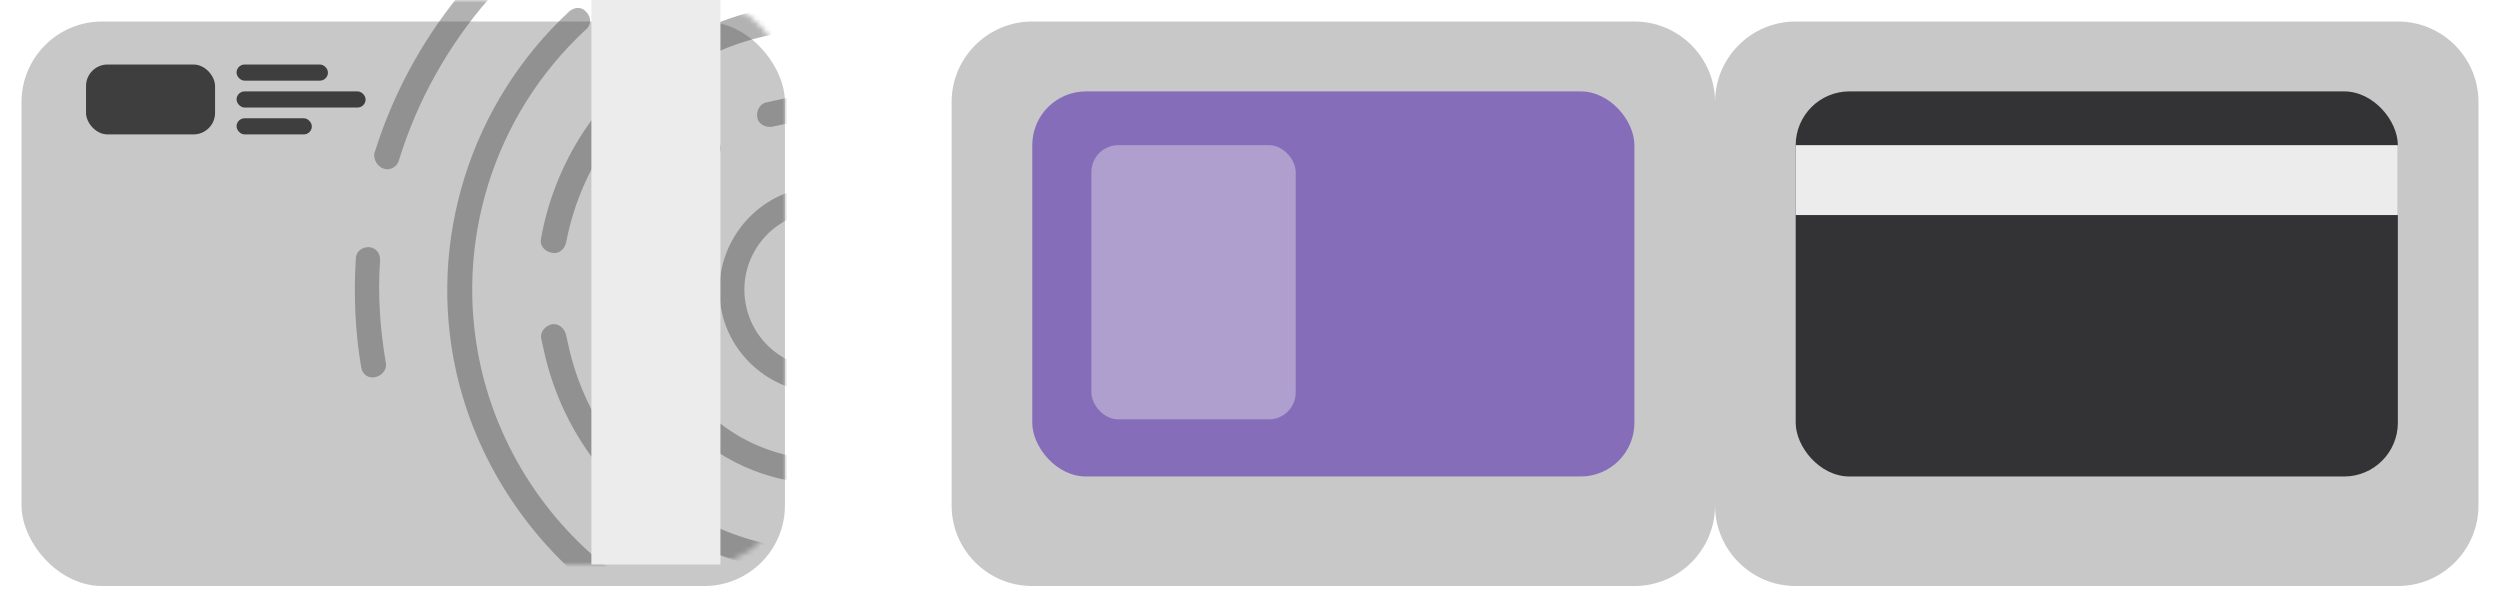
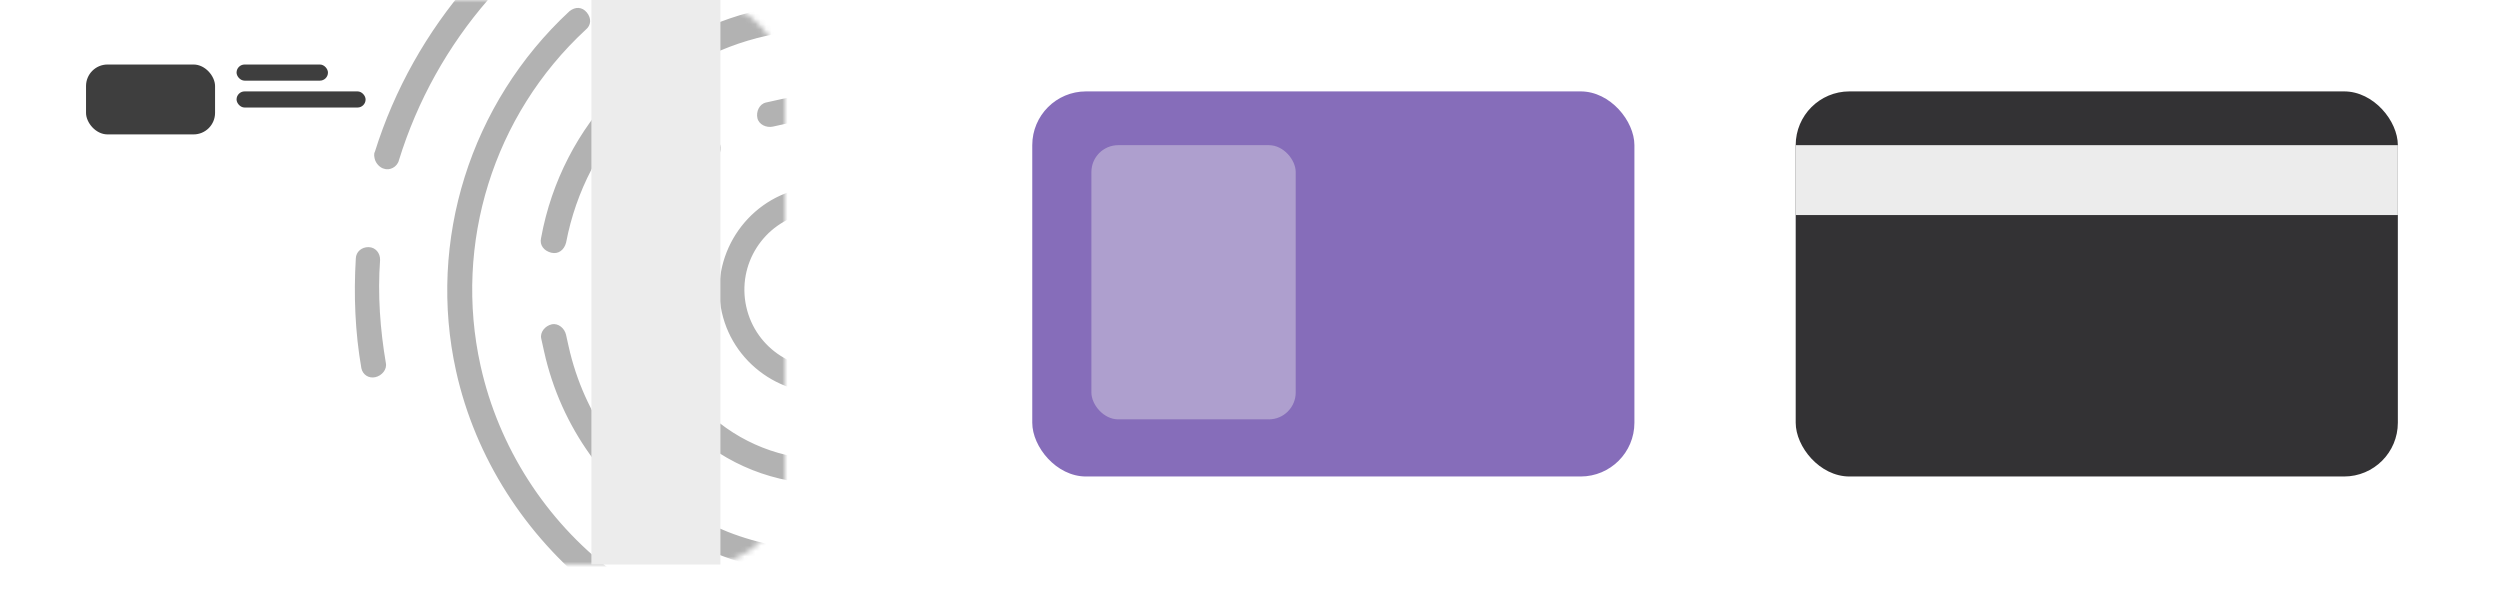
<svg xmlns="http://www.w3.org/2000/svg" width="465" height="113" viewBox="0 0 465 113" fill="none">
  <g filter="url(#filter0_d_1412_21)">
-     <path fill-rule="evenodd" clip-rule="evenodd" d="M192 0C183.716 0 177 6.716 177 15V90C177 98.284 183.716 105 192 105H304C312.284 105 319 98.284 319 90C319 98.284 325.716 105 334 105H446C454.284 105 461 98.284 461 90V15C461 6.716 454.284 0 446 0H334C325.716 0 319 6.716 319 15C319 6.716 312.284 0 304 0H192Z" fill="#C8C8C8" />
-   </g>
+     </g>
  <g filter="url(#filter1_d_1412_21)">
    <rect x="334" y="17" width="112" height="71.628" rx="10" fill="#333234" />
  </g>
  <rect x="334" y="27" width="112" height="13" fill="#ECECEC" />
  <g filter="url(#filter2_d_1412_21)">
    <rect x="192" y="17" width="112" height="71.628" rx="10" fill="#866DBA" />
  </g>
  <rect x="203" y="27" width="38" height="51" rx="5" fill="#ECECEC" fill-opacity="0.4" />
  <g filter="url(#filter3_d_1412_21)">
-     <rect x="146" y="105" width="142" height="105" rx="15" transform="rotate(-180 146 105)" fill="#C8C8C8" />
-   </g>
+     </g>
  <g opacity="0.4">
    <mask id="mask0_1412_21" style="mask-type:alpha" maskUnits="userSpaceOnUse" x="4" y="0" width="142" height="105">
      <rect x="4" width="142" height="105" rx="15" fill="black" />
    </mask>
    <g mask="url(#mask0_1412_21)">
-       <path d="M67.217 68.507C66.04 61.779 65.774 54.849 66.181 48.087C66.215 46.808 67.294 45.934 68.574 45.967C69.854 46 70.729 47.077 70.695 48.355C70.221 54.814 70.723 61.374 71.765 67.497C72.034 68.708 71.023 69.885 69.81 70.155C68.597 70.424 67.486 69.718 67.217 68.507ZM69.692 29.516C69.625 29.213 69.491 28.608 69.727 28.238C76.979 5.024 93.932 -14.626 116.136 -24.959C117.281 -25.531 118.696 -24.892 119.268 -23.748C119.84 -22.605 119.2 -21.192 118.054 -20.619C96.996 -10.859 81.054 7.613 74.206 29.784C73.869 31.13 72.42 31.77 71.376 31.366C70.702 31.198 69.894 30.424 69.692 29.516ZM84.835 69.041C79.455 44.821 87.45 19.218 105.917 2.091C106.996 1.216 108.276 1.249 109.151 2.326C110.026 3.402 109.992 4.68 108.914 5.555C91.761 21.438 84.339 45.325 89.383 68.031C92.745 83.169 101.498 96.792 113.756 106.142C114.867 106.848 114.9 108.429 114.192 109.54C113.484 110.65 111.901 110.684 110.79 109.978C97.656 99.552 88.399 85.088 84.835 69.041ZM76.381 -14.858C76.247 -15.464 76.348 -16.439 76.887 -16.877C79.988 -20.107 83.156 -23.034 86.323 -25.962C87.402 -26.837 88.749 -26.501 89.557 -25.727C90.433 -24.651 90.095 -23.305 89.32 -22.497C86.085 -19.873 82.917 -16.945 80.12 -13.782C79.345 -12.975 77.761 -12.941 76.953 -13.714C76.886 -14.017 76.448 -14.555 76.381 -14.858ZM112.297 129.657C112.163 129.052 112.399 128.682 112.567 128.009C113.275 126.899 114.421 126.326 115.835 126.965C132.709 135.608 152.381 138.228 171.18 134.052C187.856 130.348 202.783 121.632 214.276 108.913C215.051 108.106 216.567 107.769 217.442 108.845C218.25 109.619 218.587 111.133 217.508 112.008C205.544 125.467 189.707 134.385 171.818 138.358C152.109 142.736 131.461 140.015 113.543 130.969C112.937 131.104 112.432 130.263 112.297 129.657ZM101.208 65.405C101.006 64.496 100.872 63.891 100.67 62.983C100.401 61.772 101.412 60.594 102.625 60.325C103.838 60.055 105.016 61.064 105.285 62.275C105.42 62.881 105.622 63.789 105.756 64.395C111.539 90.432 137.471 106.911 163.547 101.119C189.623 95.327 206.14 69.42 200.357 43.383C194.574 17.346 168.642 0.867 142.566 6.659C123.464 10.901 108.973 25.875 105.293 45.118C104.955 46.464 103.877 47.339 102.529 47.003C101.182 46.667 100.307 45.59 100.644 44.245C104.527 23.05 120.569 6.461 141.49 1.814C169.992 -4.516 198.517 13.611 204.838 42.07C211.159 70.529 192.99 99.027 164.488 105.358C136.054 111.991 107.529 93.864 101.208 65.405ZM123 152.06C122.933 151.757 122.866 151.455 123.034 150.782C123.372 149.436 124.821 148.797 125.865 149.2C141.493 153.671 158.505 154.341 174.878 150.704C187.007 148.01 198.361 143.264 208.335 136.601C209.481 136.029 210.761 136.063 211.636 137.139C212.208 138.283 212.174 139.561 211.096 140.436C200.582 147.536 188.622 152.417 175.887 155.245C158.907 159.017 141.289 158.482 124.684 153.91C123.639 153.507 123.135 152.666 123 152.06ZM130.594 118.922C130.526 118.619 130.392 118.014 130.628 117.644C130.965 116.298 132.414 115.658 133.458 116.062C144.371 119.357 155.959 119.96 167.178 117.468C186.887 113.09 203.129 100.27 212.131 82.068C212.839 80.958 213.985 80.385 215.399 81.024C216.511 81.731 217.083 82.874 216.442 84.287C207.103 103.835 189.479 117.598 168.557 122.245C156.429 124.939 143.931 124.537 132.277 120.772C131.233 120.368 130.728 119.528 130.594 118.922ZM117.884 61.701C114.926 48.38 119.816 34.586 130.296 25.904C131.375 25.029 132.722 25.365 133.53 26.139C134.406 27.215 134.068 28.561 133.293 29.368C123.824 36.872 119.81 48.883 122.432 60.691C126.198 77.645 143.239 88.474 160.219 84.703C177.198 80.931 188.053 63.907 184.287 46.952C180.521 29.998 163.481 19.169 146.501 22.94C145.591 23.142 144.682 23.344 143.772 23.546C142.559 23.816 141.145 23.177 140.876 21.966C140.607 20.755 141.247 19.342 142.46 19.072C143.37 18.87 144.583 18.601 145.492 18.399C164.898 14.089 184.464 26.263 188.835 45.942C193.206 65.621 180.936 84.867 161.227 89.244C141.452 93.319 122.188 81.077 117.884 61.701ZM147.616 172.644C147.549 172.341 147.549 172.341 147.482 172.038C147.516 170.76 148.594 169.885 149.875 169.918C159.441 170.017 169.11 169.141 178.206 167.12C179.116 166.918 179.722 166.783 180.632 166.581C181.845 166.312 183.259 166.951 183.528 168.162C183.797 169.373 183.157 170.786 181.944 171.055C181.034 171.257 180.428 171.392 179.518 171.594C169.815 173.749 159.844 174.693 149.906 174.359C148.693 174.628 147.885 173.855 147.616 172.644ZM118.62 -5.178C118.418 -6.086 118.823 -7.129 119.666 -7.634C125.326 -10.798 131.492 -13.12 137.859 -14.534C163.935 -20.326 190.813 -11.047 207.58 10.009C208.456 11.086 208.118 12.431 207.343 13.239C206.265 14.114 204.917 13.778 204.109 13.004C188.588 -6.74 163.428 -15.448 138.868 -9.993C132.804 -8.646 127.245 -6.458 121.82 -3.665C120.674 -3.093 119.327 -3.429 118.755 -4.573C118.687 -4.875 118.62 -5.178 118.62 -5.178ZM134.258 58.064C131.971 47.77 138.578 37.408 148.887 35.118C159.197 32.828 169.569 39.42 171.856 49.713C174.142 60.007 167.535 70.37 157.226 72.66C146.917 74.95 136.544 68.358 134.258 58.064ZM167.307 50.724C165.559 42.852 157.78 37.908 149.896 39.659C142.013 41.41 137.057 49.182 138.806 57.054C140.554 64.926 148.334 69.869 156.217 68.118C164.101 66.367 169.056 58.595 167.307 50.724ZM118.273 -59.744C118.004 -60.955 118.712 -62.066 119.925 -62.335C122.35 -62.874 124.709 -63.715 127.134 -64.254C143.204 -67.823 159.34 -68.23 175.307 -65.105C176.654 -64.769 177.529 -63.693 177.192 -62.347C176.854 -61.001 175.776 -60.126 174.429 -60.462C159.136 -63.42 143.607 -63.147 128.143 -59.713C125.717 -59.174 123.595 -58.703 121.236 -57.861C120.024 -57.592 118.609 -58.23 118.273 -59.744ZM114.642 -76.093C114.373 -77.304 115.08 -78.415 116.293 -78.684C118.719 -79.223 121.077 -80.064 123.503 -80.603C129.264 -81.882 134.789 -82.792 140.381 -83.399C141.661 -83.365 142.773 -82.659 143.042 -81.448C143.007 -80.17 142.3 -79.059 141.087 -78.79C135.495 -78.183 129.969 -77.274 124.512 -76.062C122.086 -75.523 119.964 -75.051 117.605 -74.21C116.325 -74.243 114.911 -74.882 114.642 -76.093ZM115.491 -93.755C115.222 -94.966 115.93 -96.076 117.076 -96.648C117.985 -96.851 118.592 -96.985 119.501 -97.187C142.848 -102.373 166.429 -102.21 189.334 -96.495C190.681 -96.159 191.253 -95.015 190.916 -93.67C190.578 -92.324 189.433 -91.752 188.085 -92.088C165.551 -97.567 142.948 -97.629 120.207 -92.579C119.297 -92.377 118.691 -92.242 117.781 -92.04C117.175 -91.905 115.76 -92.544 115.491 -93.755ZM124.898 -113C124.562 -114.514 125.573 -115.691 126.853 -115.658C131.468 -116.365 136.084 -117.073 140.53 -117.107C141.743 -117.377 142.922 -116.368 143.191 -115.157C143.157 -113.878 142.449 -112.768 141.169 -112.801C136.486 -112.397 131.803 -111.992 127.558 -111.049C126.278 -111.083 125.167 -111.789 124.898 -113ZM148.614 -115.09C148.547 -115.393 148.547 -115.393 148.48 -115.696C148.514 -116.974 149.525 -118.152 150.805 -118.119C163.168 -118.323 175.868 -117.014 187.859 -114.594C189.206 -114.258 189.779 -113.114 189.744 -111.836C189.407 -110.49 188.261 -109.918 186.981 -109.951C175.36 -112.136 163.335 -113.277 150.972 -113.072C149.995 -113.173 148.883 -113.879 148.614 -115.09ZM146.499 -131.776L146.432 -132.079C146.399 -133.66 147.41 -134.838 148.69 -134.804C156.303 -134.907 163.984 -134.707 171.799 -133.901C172.776 -133.8 173.651 -132.724 173.617 -131.445C173.583 -130.167 172.201 -129.225 171.224 -129.325C163.78 -129.896 156.335 -130.466 148.789 -130.061C147.509 -130.094 146.701 -130.868 146.499 -131.776ZM157.796 -80.913C157.729 -81.216 157.729 -81.216 157.662 -81.518C157.696 -82.797 158.774 -83.672 160.054 -83.638C168.409 -83.27 176.594 -82.229 184.678 -80.212C186.025 -79.876 186.597 -78.732 186.563 -77.454C186.226 -76.108 185.08 -75.536 183.8 -75.569C176.087 -77.351 167.901 -78.392 160.153 -78.895C158.806 -79.231 157.998 -80.004 157.796 -80.913ZM193.208 -18.886C193.074 -19.491 193.243 -20.164 193.479 -20.534C194.186 -21.644 195.702 -21.981 196.814 -21.275C217.964 -9.135 233.013 11.35 238.326 35.268C238.595 36.479 237.954 37.892 236.438 38.228C234.922 38.565 233.81 37.859 233.474 36.345C228.498 13.941 214.324 -5.467 194.218 -17.204C193.781 -17.742 193.343 -18.28 193.208 -18.886ZM216.886 70.528C216.819 70.225 216.751 69.922 216.987 69.552C219.282 59.83 219.556 49.603 217.337 39.612C216.059 33.859 214.242 28.544 211.516 23.431C210.944 22.288 211.281 20.942 212.427 20.37C213.572 19.798 214.92 20.134 215.492 21.277C218.286 26.693 220.54 32.546 221.885 38.601C224.239 49.198 224.099 60.031 221.636 70.426C221.298 71.772 220.153 72.344 218.805 72.008C217.525 71.975 217.02 71.134 216.886 70.528ZM214.207 -46.106C214.072 -46.711 214.241 -47.384 214.477 -47.754C215.185 -48.864 216.701 -49.201 217.812 -48.495C222.628 -45.435 227.511 -42.072 231.855 -38.271C232.663 -37.497 233 -35.984 232.292 -34.873C231.517 -34.066 230.001 -33.729 228.889 -34.435C224.612 -37.933 220.033 -41.364 215.217 -44.424C214.779 -44.962 214.341 -45.5 214.207 -46.106ZM209.365 -67.904C209.231 -68.51 209.467 -68.88 209.635 -69.553C210.343 -70.663 211.489 -71.235 212.903 -70.596C228.901 -63.03 243.012 -52.504 255.167 -39.319C256.042 -38.242 256.008 -36.964 254.93 -36.089C253.851 -35.214 252.571 -35.248 251.696 -36.324C239.978 -48.971 226.306 -58.959 210.914 -66.66C209.937 -66.761 209.5 -67.299 209.365 -67.904ZM250.721 118.292C250.586 117.686 250.755 117.013 250.991 116.643C259.014 104.06 264.814 90.064 267.616 75.463C267.953 74.117 269.032 73.242 270.379 73.578C271.726 73.915 272.602 74.991 272.264 76.337C269.293 91.61 263.628 106.212 255.066 119.233C254.358 120.343 252.842 120.68 251.731 119.974C251.293 119.435 250.855 118.897 250.721 118.292ZM213.583 -84.726C213.449 -85.331 213.381 -85.634 213.617 -86.004C214.022 -87.047 215.471 -87.687 216.515 -87.283C237.06 -77.868 255.683 -64.213 270.296 -47.127C271.171 -46.05 271.137 -44.772 270.058 -43.897C268.98 -43.022 267.7 -43.055 266.825 -44.132C252.649 -60.68 234.397 -74.099 214.593 -83.044C214.223 -83.279 213.718 -84.12 213.583 -84.726ZM263.449 129.761C263.315 129.155 263.484 128.482 263.72 128.112C266.079 124.411 268.439 120.71 270.428 116.774C271.136 115.663 272.349 115.394 273.696 115.73C274.808 116.436 275.076 117.647 274.739 118.993C272.447 122.997 270.154 127.001 267.795 130.702C267.087 131.812 265.571 132.149 264.459 131.443C263.718 130.972 263.584 130.366 263.449 129.761ZM221.068 -99.731C220.933 -100.337 220.866 -100.64 221.338 -101.38C221.743 -102.423 223.192 -103.062 224.606 -102.423C232.42 -98.758 239.998 -94.723 247.104 -89.947C248.215 -89.241 248.551 -87.727 247.843 -86.617C247.135 -85.507 245.619 -85.17 244.508 -85.876C237.469 -90.349 230.195 -94.452 222.448 -97.814C221.64 -98.588 221.202 -99.126 221.068 -99.731ZM280.425 134.568C280.291 133.962 280.46 133.29 280.696 132.919C287.943 121.144 293.709 108.426 297.387 94.901C297.724 93.556 299.173 92.916 300.217 93.32C301.564 93.656 302.204 95.102 301.799 96.145C297.886 110.04 291.884 123.128 284.4 135.274C283.692 136.384 282.176 136.721 281.065 136.014C280.998 135.712 280.56 135.173 280.425 134.568ZM276.058 106.31C275.991 106.007 275.856 105.402 276.092 105.032C281.083 93.122 284.12 81.01 285.439 68.327C285.473 67.049 286.855 66.107 288.135 66.14C289.415 66.173 290.358 67.552 290.324 68.831C288.768 81.884 285.563 94.668 280.639 106.881C280.235 107.924 278.786 108.564 277.742 108.16C276.698 107.757 276.193 106.916 276.058 106.31ZM234.144 -112.484C234.009 -113.09 234.245 -113.46 234.414 -114.133C235.122 -115.243 236.267 -115.815 237.682 -115.176C258.058 -105.088 276.075 -91.299 291.53 -74.717C292.405 -73.64 292.371 -72.362 291.293 -71.487C290.214 -70.612 288.934 -70.646 288.059 -71.722C272.974 -88.069 255.092 -101.252 235.39 -111.172C234.783 -111.038 234.345 -111.576 234.144 -112.484ZM300.807 133.218C300.672 132.613 300.908 132.242 301.077 131.57C310.921 112.863 317.263 92.711 319.327 71.92C319.361 70.641 320.742 69.699 322.022 69.733C323.302 69.766 324.245 71.145 324.211 72.424C321.978 93.887 315.468 114.712 305.388 133.789C304.68 134.899 303.534 135.471 302.12 134.833C301.379 134.362 300.941 133.824 300.807 133.218ZM271.862 -7.127C271.66 -8.036 272.065 -9.079 273.21 -9.651C274.356 -10.223 275.703 -9.887 276.275 -8.743C283.074 4.678 287.65 19.547 290.035 34.584C290.304 35.795 289.293 36.973 288.08 37.242C286.867 37.511 285.689 36.502 285.42 35.291C283.472 20.793 279.031 6.53 272.3 -6.589C271.929 -6.825 271.862 -7.127 271.862 -7.127ZM258.652 -76.628C258.518 -77.233 258.687 -77.906 259.159 -78.646C259.866 -79.756 261.45 -79.79 262.561 -79.084C269.936 -73.097 276.468 -66.606 282.832 -59.442C283.708 -58.365 283.673 -57.087 282.595 -56.212C281.517 -55.337 280.237 -55.371 279.361 -56.447C273.368 -63.376 266.835 -69.867 259.528 -75.551C258.854 -75.719 258.787 -76.022 258.652 -76.628ZM252.776 -121.706C252.642 -122.311 252.811 -122.984 253.047 -123.354C253.754 -124.464 255.271 -124.801 256.382 -124.095C270.998 -115.587 284.368 -105.531 296.49 -93.927C297.298 -93.153 297.331 -91.572 296.556 -90.765C295.781 -89.957 294.198 -89.923 293.389 -90.697C281.638 -102.065 268.268 -112.121 254.089 -120.091C253.349 -120.562 252.911 -121.1 252.776 -121.706ZM301.166 80.401C301.099 80.098 301.031 79.796 301.267 79.426C301.976 75.456 302.618 71.183 303.024 67.281C303.058 66.002 304.137 65.127 305.417 65.161C306.697 65.194 307.572 66.27 307.538 67.549C307.199 71.754 306.558 76.027 305.848 79.996C305.511 81.342 304.433 82.217 303.085 81.881C302.108 81.78 301.368 81.309 301.166 80.401ZM283.321 -21.427C283.12 -22.336 283.524 -23.378 284.367 -23.883C285.512 -24.456 286.86 -24.119 287.432 -22.976C293.76 -11.674 299.01 0.504 302.441 13.085C302.71 14.296 302.069 15.709 300.856 15.978C299.643 16.248 298.229 15.609 297.96 14.398C294.596 2.119 289.784 -9.52 283.523 -20.519C283.389 -21.125 283.389 -21.125 283.321 -21.427ZM302.531 37.845C302.095 34.447 301.726 31.352 301.053 28.325C300.784 27.113 301.795 25.936 303.008 25.666C304.221 25.397 305.4 26.406 305.669 27.617C306.341 30.645 306.777 34.042 307.214 37.44C307.483 38.651 306.472 39.829 305.259 40.098C303.912 39.762 302.8 39.056 302.531 37.845ZM326.078 118.074C326.011 117.772 325.876 117.166 326.112 116.796C329.687 107.107 332.285 97.316 334.21 87.358C334.547 86.012 335.625 85.138 336.973 85.474C338.32 85.81 339.195 86.886 338.858 88.232C337.001 98.493 334.167 108.653 330.592 118.343C330.187 119.385 328.806 120.328 327.694 119.621C326.65 119.218 326.212 118.68 326.078 118.074ZM275.517 -126.757C275.383 -127.362 275.551 -128.035 275.787 -128.405C276.495 -129.515 278.011 -129.852 279.123 -129.146C284.376 -125.547 289.697 -121.646 294.782 -117.375C295.893 -116.668 295.926 -115.087 295.218 -113.977C294.51 -112.867 292.927 -112.833 291.816 -113.539C286.798 -117.508 281.781 -121.476 276.527 -125.075C276.022 -125.916 275.584 -126.454 275.517 -126.757ZM297.878 -30.379C297.676 -31.287 298.081 -32.33 298.923 -32.835C300.069 -33.407 301.416 -33.071 301.988 -31.927C310.707 -17.026 317.201 -0.678 321.034 16.58C322.245 22.029 323.219 27.849 323.823 33.433C324.092 34.644 323.081 35.822 321.868 36.091C320.655 36.361 319.477 35.352 319.208 34.141C318.604 28.556 317.697 23.039 316.553 17.892C312.855 1.241 306.798 -14.569 298.147 -29.168C297.945 -30.076 297.945 -30.076 297.878 -30.379ZM314.285 -35.294C314.084 -36.202 314.488 -37.245 315.331 -37.75C316.476 -38.322 317.824 -37.986 318.396 -36.842C320.988 -32.335 323.344 -27.457 325.329 -22.815C325.901 -21.672 325.261 -20.259 324.115 -19.686C322.97 -19.114 321.555 -19.753 320.983 -20.897C318.997 -25.539 316.709 -30.114 314.117 -34.621C314.353 -34.991 314.285 -35.294 314.285 -35.294ZM326.671 -8.182C326.402 -9.393 327.109 -10.503 328.322 -10.772C329.535 -11.042 330.882 -10.706 331.219 -9.192C335.29 1.976 338.216 13.716 339.861 25.423C340.13 26.634 339.119 27.812 337.907 28.081C336.694 28.351 335.515 27.342 335.246 26.131C333.297 14.491 330.439 3.054 326.671 -8.182ZM333.79 -34.861C333.588 -35.769 333.993 -36.812 335.138 -37.384C336.284 -37.956 337.698 -37.317 338.271 -36.173C345.271 -21.844 350.587 -6.504 354.084 9.239L354.488 11.056C354.757 12.267 354.049 13.377 352.533 13.714C351.32 13.983 350.208 13.277 349.872 11.763L349.536 10.249C346.107 -5.191 340.858 -20.228 333.924 -34.255C333.857 -34.558 333.857 -34.558 333.79 -34.861ZM355.211 -27.228C354.942 -28.439 355.65 -29.55 356.56 -29.752C357.705 -30.324 359.12 -29.685 359.692 -28.541C361.947 -22.688 364.201 -16.835 365.849 -10.847C366.118 -9.636 365.478 -8.223 364.265 -7.954C363.052 -7.684 361.637 -8.323 361.368 -9.534C359.72 -15.522 357.533 -21.073 355.279 -26.926L355.211 -27.228Z" fill="#3E3E3E" />
+       <path d="M67.217 68.507C66.04 61.779 65.774 54.849 66.181 48.087C66.215 46.808 67.294 45.934 68.574 45.967C69.854 46 70.729 47.077 70.695 48.355C70.221 54.814 70.723 61.374 71.765 67.497C72.034 68.708 71.023 69.885 69.81 70.155C68.597 70.424 67.486 69.718 67.217 68.507ZM69.692 29.516C69.625 29.213 69.491 28.608 69.727 28.238C76.979 5.024 93.932 -14.626 116.136 -24.959C117.281 -25.531 118.696 -24.892 119.268 -23.748C119.84 -22.605 119.2 -21.192 118.054 -20.619C96.996 -10.859 81.054 7.613 74.206 29.784C73.869 31.13 72.42 31.77 71.376 31.366C70.702 31.198 69.894 30.424 69.692 29.516ZM84.835 69.041C79.455 44.821 87.45 19.218 105.917 2.091C106.996 1.216 108.276 1.249 109.151 2.326C110.026 3.402 109.992 4.68 108.914 5.555C91.761 21.438 84.339 45.325 89.383 68.031C92.745 83.169 101.498 96.792 113.756 106.142C114.867 106.848 114.9 108.429 114.192 109.54C113.484 110.65 111.901 110.684 110.79 109.978C97.656 99.552 88.399 85.088 84.835 69.041ZM76.381 -14.858C76.247 -15.464 76.348 -16.439 76.887 -16.877C79.988 -20.107 83.156 -23.034 86.323 -25.962C87.402 -26.837 88.749 -26.501 89.557 -25.727C90.433 -24.651 90.095 -23.305 89.32 -22.497C86.085 -19.873 82.917 -16.945 80.12 -13.782C79.345 -12.975 77.761 -12.941 76.953 -13.714C76.886 -14.017 76.448 -14.555 76.381 -14.858ZM112.297 129.657C112.163 129.052 112.399 128.682 112.567 128.009C113.275 126.899 114.421 126.326 115.835 126.965C132.709 135.608 152.381 138.228 171.18 134.052C187.856 130.348 202.783 121.632 214.276 108.913C215.051 108.106 216.567 107.769 217.442 108.845C218.25 109.619 218.587 111.133 217.508 112.008C205.544 125.467 189.707 134.385 171.818 138.358C152.109 142.736 131.461 140.015 113.543 130.969C112.937 131.104 112.432 130.263 112.297 129.657ZM101.208 65.405C101.006 64.496 100.872 63.891 100.67 62.983C100.401 61.772 101.412 60.594 102.625 60.325C103.838 60.055 105.016 61.064 105.285 62.275C105.42 62.881 105.622 63.789 105.756 64.395C111.539 90.432 137.471 106.911 163.547 101.119C189.623 95.327 206.14 69.42 200.357 43.383C194.574 17.346 168.642 0.867 142.566 6.659C123.464 10.901 108.973 25.875 105.293 45.118C104.955 46.464 103.877 47.339 102.529 47.003C101.182 46.667 100.307 45.59 100.644 44.245C104.527 23.05 120.569 6.461 141.49 1.814C169.992 -4.516 198.517 13.611 204.838 42.07C211.159 70.529 192.99 99.027 164.488 105.358C136.054 111.991 107.529 93.864 101.208 65.405ZM123 152.06C122.933 151.757 122.866 151.455 123.034 150.782C123.372 149.436 124.821 148.797 125.865 149.2C141.493 153.671 158.505 154.341 174.878 150.704C187.007 148.01 198.361 143.264 208.335 136.601C209.481 136.029 210.761 136.063 211.636 137.139C212.208 138.283 212.174 139.561 211.096 140.436C200.582 147.536 188.622 152.417 175.887 155.245C158.907 159.017 141.289 158.482 124.684 153.91C123.639 153.507 123.135 152.666 123 152.06ZM130.594 118.922C130.526 118.619 130.392 118.014 130.628 117.644C130.965 116.298 132.414 115.658 133.458 116.062C144.371 119.357 155.959 119.96 167.178 117.468C186.887 113.09 203.129 100.27 212.131 82.068C212.839 80.958 213.985 80.385 215.399 81.024C216.511 81.731 217.083 82.874 216.442 84.287C207.103 103.835 189.479 117.598 168.557 122.245C156.429 124.939 143.931 124.537 132.277 120.772C131.233 120.368 130.728 119.528 130.594 118.922ZM117.884 61.701C114.926 48.38 119.816 34.586 130.296 25.904C131.375 25.029 132.722 25.365 133.53 26.139C134.406 27.215 134.068 28.561 133.293 29.368C123.824 36.872 119.81 48.883 122.432 60.691C126.198 77.645 143.239 88.474 160.219 84.703C177.198 80.931 188.053 63.907 184.287 46.952C180.521 29.998 163.481 19.169 146.501 22.94C145.591 23.142 144.682 23.344 143.772 23.546C142.559 23.816 141.145 23.177 140.876 21.966C140.607 20.755 141.247 19.342 142.46 19.072C143.37 18.87 144.583 18.601 145.492 18.399C164.898 14.089 184.464 26.263 188.835 45.942C193.206 65.621 180.936 84.867 161.227 89.244C141.452 93.319 122.188 81.077 117.884 61.701ZM147.616 172.644C147.549 172.341 147.549 172.341 147.482 172.038C147.516 170.76 148.594 169.885 149.875 169.918C159.441 170.017 169.11 169.141 178.206 167.12C179.116 166.918 179.722 166.783 180.632 166.581C181.845 166.312 183.259 166.951 183.528 168.162C183.797 169.373 183.157 170.786 181.944 171.055C181.034 171.257 180.428 171.392 179.518 171.594C169.815 173.749 159.844 174.693 149.906 174.359C148.693 174.628 147.885 173.855 147.616 172.644ZM118.62 -5.178C118.418 -6.086 118.823 -7.129 119.666 -7.634C125.326 -10.798 131.492 -13.12 137.859 -14.534C163.935 -20.326 190.813 -11.047 207.58 10.009C208.456 11.086 208.118 12.431 207.343 13.239C206.265 14.114 204.917 13.778 204.109 13.004C188.588 -6.74 163.428 -15.448 138.868 -9.993C132.804 -8.646 127.245 -6.458 121.82 -3.665C120.674 -3.093 119.327 -3.429 118.755 -4.573C118.687 -4.875 118.62 -5.178 118.62 -5.178ZM134.258 58.064C131.971 47.77 138.578 37.408 148.887 35.118C159.197 32.828 169.569 39.42 171.856 49.713C174.142 60.007 167.535 70.37 157.226 72.66C146.917 74.95 136.544 68.358 134.258 58.064ZM167.307 50.724C165.559 42.852 157.78 37.908 149.896 39.659C142.013 41.41 137.057 49.182 138.806 57.054C140.554 64.926 148.334 69.869 156.217 68.118C164.101 66.367 169.056 58.595 167.307 50.724ZM118.273 -59.744C118.004 -60.955 118.712 -62.066 119.925 -62.335C122.35 -62.874 124.709 -63.715 127.134 -64.254C143.204 -67.823 159.34 -68.23 175.307 -65.105C176.654 -64.769 177.529 -63.693 177.192 -62.347C176.854 -61.001 175.776 -60.126 174.429 -60.462C159.136 -63.42 143.607 -63.147 128.143 -59.713C125.717 -59.174 123.595 -58.703 121.236 -57.861C120.024 -57.592 118.609 -58.23 118.273 -59.744ZM114.642 -76.093C114.373 -77.304 115.08 -78.415 116.293 -78.684C118.719 -79.223 121.077 -80.064 123.503 -80.603C129.264 -81.882 134.789 -82.792 140.381 -83.399C141.661 -83.365 142.773 -82.659 143.042 -81.448C143.007 -80.17 142.3 -79.059 141.087 -78.79C135.495 -78.183 129.969 -77.274 124.512 -76.062C122.086 -75.523 119.964 -75.051 117.605 -74.21C116.325 -74.243 114.911 -74.882 114.642 -76.093ZM115.491 -93.755C115.222 -94.966 115.93 -96.076 117.076 -96.648C117.985 -96.851 118.592 -96.985 119.501 -97.187C142.848 -102.373 166.429 -102.21 189.334 -96.495C190.681 -96.159 191.253 -95.015 190.916 -93.67C190.578 -92.324 189.433 -91.752 188.085 -92.088C165.551 -97.567 142.948 -97.629 120.207 -92.579C119.297 -92.377 118.691 -92.242 117.781 -92.04C117.175 -91.905 115.76 -92.544 115.491 -93.755ZM124.898 -113C124.562 -114.514 125.573 -115.691 126.853 -115.658C131.468 -116.365 136.084 -117.073 140.53 -117.107C141.743 -117.377 142.922 -116.368 143.191 -115.157C143.157 -113.878 142.449 -112.768 141.169 -112.801C136.486 -112.397 131.803 -111.992 127.558 -111.049C126.278 -111.083 125.167 -111.789 124.898 -113ZM148.614 -115.09C148.547 -115.393 148.547 -115.393 148.48 -115.696C148.514 -116.974 149.525 -118.152 150.805 -118.119C163.168 -118.323 175.868 -117.014 187.859 -114.594C189.206 -114.258 189.779 -113.114 189.744 -111.836C189.407 -110.49 188.261 -109.918 186.981 -109.951C175.36 -112.136 163.335 -113.277 150.972 -113.072C149.995 -113.173 148.883 -113.879 148.614 -115.09ZM146.499 -131.776L146.432 -132.079C146.399 -133.66 147.41 -134.838 148.69 -134.804C156.303 -134.907 163.984 -134.707 171.799 -133.901C172.776 -133.8 173.651 -132.724 173.617 -131.445C173.583 -130.167 172.201 -129.225 171.224 -129.325C163.78 -129.896 156.335 -130.466 148.789 -130.061C147.509 -130.094 146.701 -130.868 146.499 -131.776ZM157.796 -80.913C157.729 -81.216 157.729 -81.216 157.662 -81.518C157.696 -82.797 158.774 -83.672 160.054 -83.638C168.409 -83.27 176.594 -82.229 184.678 -80.212C186.025 -79.876 186.597 -78.732 186.563 -77.454C186.226 -76.108 185.08 -75.536 183.8 -75.569C176.087 -77.351 167.901 -78.392 160.153 -78.895C158.806 -79.231 157.998 -80.004 157.796 -80.913ZM193.208 -18.886C193.074 -19.491 193.243 -20.164 193.479 -20.534C194.186 -21.644 195.702 -21.981 196.814 -21.275C217.964 -9.135 233.013 11.35 238.326 35.268C238.595 36.479 237.954 37.892 236.438 38.228C234.922 38.565 233.81 37.859 233.474 36.345C228.498 13.941 214.324 -5.467 194.218 -17.204C193.781 -17.742 193.343 -18.28 193.208 -18.886ZM216.886 70.528C216.819 70.225 216.751 69.922 216.987 69.552C219.282 59.83 219.556 49.603 217.337 39.612C216.059 33.859 214.242 28.544 211.516 23.431C213.572 19.798 214.92 20.134 215.492 21.277C218.286 26.693 220.54 32.546 221.885 38.601C224.239 49.198 224.099 60.031 221.636 70.426C221.298 71.772 220.153 72.344 218.805 72.008C217.525 71.975 217.02 71.134 216.886 70.528ZM214.207 -46.106C214.072 -46.711 214.241 -47.384 214.477 -47.754C215.185 -48.864 216.701 -49.201 217.812 -48.495C222.628 -45.435 227.511 -42.072 231.855 -38.271C232.663 -37.497 233 -35.984 232.292 -34.873C231.517 -34.066 230.001 -33.729 228.889 -34.435C224.612 -37.933 220.033 -41.364 215.217 -44.424C214.779 -44.962 214.341 -45.5 214.207 -46.106ZM209.365 -67.904C209.231 -68.51 209.467 -68.88 209.635 -69.553C210.343 -70.663 211.489 -71.235 212.903 -70.596C228.901 -63.03 243.012 -52.504 255.167 -39.319C256.042 -38.242 256.008 -36.964 254.93 -36.089C253.851 -35.214 252.571 -35.248 251.696 -36.324C239.978 -48.971 226.306 -58.959 210.914 -66.66C209.937 -66.761 209.5 -67.299 209.365 -67.904ZM250.721 118.292C250.586 117.686 250.755 117.013 250.991 116.643C259.014 104.06 264.814 90.064 267.616 75.463C267.953 74.117 269.032 73.242 270.379 73.578C271.726 73.915 272.602 74.991 272.264 76.337C269.293 91.61 263.628 106.212 255.066 119.233C254.358 120.343 252.842 120.68 251.731 119.974C251.293 119.435 250.855 118.897 250.721 118.292ZM213.583 -84.726C213.449 -85.331 213.381 -85.634 213.617 -86.004C214.022 -87.047 215.471 -87.687 216.515 -87.283C237.06 -77.868 255.683 -64.213 270.296 -47.127C271.171 -46.05 271.137 -44.772 270.058 -43.897C268.98 -43.022 267.7 -43.055 266.825 -44.132C252.649 -60.68 234.397 -74.099 214.593 -83.044C214.223 -83.279 213.718 -84.12 213.583 -84.726ZM263.449 129.761C263.315 129.155 263.484 128.482 263.72 128.112C266.079 124.411 268.439 120.71 270.428 116.774C271.136 115.663 272.349 115.394 273.696 115.73C274.808 116.436 275.076 117.647 274.739 118.993C272.447 122.997 270.154 127.001 267.795 130.702C267.087 131.812 265.571 132.149 264.459 131.443C263.718 130.972 263.584 130.366 263.449 129.761ZM221.068 -99.731C220.933 -100.337 220.866 -100.64 221.338 -101.38C221.743 -102.423 223.192 -103.062 224.606 -102.423C232.42 -98.758 239.998 -94.723 247.104 -89.947C248.215 -89.241 248.551 -87.727 247.843 -86.617C247.135 -85.507 245.619 -85.17 244.508 -85.876C237.469 -90.349 230.195 -94.452 222.448 -97.814C221.64 -98.588 221.202 -99.126 221.068 -99.731ZM280.425 134.568C280.291 133.962 280.46 133.29 280.696 132.919C287.943 121.144 293.709 108.426 297.387 94.901C297.724 93.556 299.173 92.916 300.217 93.32C301.564 93.656 302.204 95.102 301.799 96.145C297.886 110.04 291.884 123.128 284.4 135.274C283.692 136.384 282.176 136.721 281.065 136.014C280.998 135.712 280.56 135.173 280.425 134.568ZM276.058 106.31C275.991 106.007 275.856 105.402 276.092 105.032C281.083 93.122 284.12 81.01 285.439 68.327C285.473 67.049 286.855 66.107 288.135 66.14C289.415 66.173 290.358 67.552 290.324 68.831C288.768 81.884 285.563 94.668 280.639 106.881C280.235 107.924 278.786 108.564 277.742 108.16C276.698 107.757 276.193 106.916 276.058 106.31ZM234.144 -112.484C234.009 -113.09 234.245 -113.46 234.414 -114.133C235.122 -115.243 236.267 -115.815 237.682 -115.176C258.058 -105.088 276.075 -91.299 291.53 -74.717C292.405 -73.64 292.371 -72.362 291.293 -71.487C290.214 -70.612 288.934 -70.646 288.059 -71.722C272.974 -88.069 255.092 -101.252 235.39 -111.172C234.783 -111.038 234.345 -111.576 234.144 -112.484ZM300.807 133.218C300.672 132.613 300.908 132.242 301.077 131.57C310.921 112.863 317.263 92.711 319.327 71.92C319.361 70.641 320.742 69.699 322.022 69.733C323.302 69.766 324.245 71.145 324.211 72.424C321.978 93.887 315.468 114.712 305.388 133.789C304.68 134.899 303.534 135.471 302.12 134.833C301.379 134.362 300.941 133.824 300.807 133.218ZM271.862 -7.127C271.66 -8.036 272.065 -9.079 273.21 -9.651C274.356 -10.223 275.703 -9.887 276.275 -8.743C283.074 4.678 287.65 19.547 290.035 34.584C290.304 35.795 289.293 36.973 288.08 37.242C286.867 37.511 285.689 36.502 285.42 35.291C283.472 20.793 279.031 6.53 272.3 -6.589C271.929 -6.825 271.862 -7.127 271.862 -7.127ZM258.652 -76.628C258.518 -77.233 258.687 -77.906 259.159 -78.646C259.866 -79.756 261.45 -79.79 262.561 -79.084C269.936 -73.097 276.468 -66.606 282.832 -59.442C283.708 -58.365 283.673 -57.087 282.595 -56.212C281.517 -55.337 280.237 -55.371 279.361 -56.447C273.368 -63.376 266.835 -69.867 259.528 -75.551C258.854 -75.719 258.787 -76.022 258.652 -76.628ZM252.776 -121.706C252.642 -122.311 252.811 -122.984 253.047 -123.354C253.754 -124.464 255.271 -124.801 256.382 -124.095C270.998 -115.587 284.368 -105.531 296.49 -93.927C297.298 -93.153 297.331 -91.572 296.556 -90.765C295.781 -89.957 294.198 -89.923 293.389 -90.697C281.638 -102.065 268.268 -112.121 254.089 -120.091C253.349 -120.562 252.911 -121.1 252.776 -121.706ZM301.166 80.401C301.099 80.098 301.031 79.796 301.267 79.426C301.976 75.456 302.618 71.183 303.024 67.281C303.058 66.002 304.137 65.127 305.417 65.161C306.697 65.194 307.572 66.27 307.538 67.549C307.199 71.754 306.558 76.027 305.848 79.996C305.511 81.342 304.433 82.217 303.085 81.881C302.108 81.78 301.368 81.309 301.166 80.401ZM283.321 -21.427C283.12 -22.336 283.524 -23.378 284.367 -23.883C285.512 -24.456 286.86 -24.119 287.432 -22.976C293.76 -11.674 299.01 0.504 302.441 13.085C302.71 14.296 302.069 15.709 300.856 15.978C299.643 16.248 298.229 15.609 297.96 14.398C294.596 2.119 289.784 -9.52 283.523 -20.519C283.389 -21.125 283.389 -21.125 283.321 -21.427ZM302.531 37.845C302.095 34.447 301.726 31.352 301.053 28.325C300.784 27.113 301.795 25.936 303.008 25.666C304.221 25.397 305.4 26.406 305.669 27.617C306.341 30.645 306.777 34.042 307.214 37.44C307.483 38.651 306.472 39.829 305.259 40.098C303.912 39.762 302.8 39.056 302.531 37.845ZM326.078 118.074C326.011 117.772 325.876 117.166 326.112 116.796C329.687 107.107 332.285 97.316 334.21 87.358C334.547 86.012 335.625 85.138 336.973 85.474C338.32 85.81 339.195 86.886 338.858 88.232C337.001 98.493 334.167 108.653 330.592 118.343C330.187 119.385 328.806 120.328 327.694 119.621C326.65 119.218 326.212 118.68 326.078 118.074ZM275.517 -126.757C275.383 -127.362 275.551 -128.035 275.787 -128.405C276.495 -129.515 278.011 -129.852 279.123 -129.146C284.376 -125.547 289.697 -121.646 294.782 -117.375C295.893 -116.668 295.926 -115.087 295.218 -113.977C294.51 -112.867 292.927 -112.833 291.816 -113.539C286.798 -117.508 281.781 -121.476 276.527 -125.075C276.022 -125.916 275.584 -126.454 275.517 -126.757ZM297.878 -30.379C297.676 -31.287 298.081 -32.33 298.923 -32.835C300.069 -33.407 301.416 -33.071 301.988 -31.927C310.707 -17.026 317.201 -0.678 321.034 16.58C322.245 22.029 323.219 27.849 323.823 33.433C324.092 34.644 323.081 35.822 321.868 36.091C320.655 36.361 319.477 35.352 319.208 34.141C318.604 28.556 317.697 23.039 316.553 17.892C312.855 1.241 306.798 -14.569 298.147 -29.168C297.945 -30.076 297.945 -30.076 297.878 -30.379ZM314.285 -35.294C314.084 -36.202 314.488 -37.245 315.331 -37.75C316.476 -38.322 317.824 -37.986 318.396 -36.842C320.988 -32.335 323.344 -27.457 325.329 -22.815C325.901 -21.672 325.261 -20.259 324.115 -19.686C322.97 -19.114 321.555 -19.753 320.983 -20.897C318.997 -25.539 316.709 -30.114 314.117 -34.621C314.353 -34.991 314.285 -35.294 314.285 -35.294ZM326.671 -8.182C326.402 -9.393 327.109 -10.503 328.322 -10.772C329.535 -11.042 330.882 -10.706 331.219 -9.192C335.29 1.976 338.216 13.716 339.861 25.423C340.13 26.634 339.119 27.812 337.907 28.081C336.694 28.351 335.515 27.342 335.246 26.131C333.297 14.491 330.439 3.054 326.671 -8.182ZM333.79 -34.861C333.588 -35.769 333.993 -36.812 335.138 -37.384C336.284 -37.956 337.698 -37.317 338.271 -36.173C345.271 -21.844 350.587 -6.504 354.084 9.239L354.488 11.056C354.757 12.267 354.049 13.377 352.533 13.714C351.32 13.983 350.208 13.277 349.872 11.763L349.536 10.249C346.107 -5.191 340.858 -20.228 333.924 -34.255C333.857 -34.558 333.857 -34.558 333.79 -34.861ZM355.211 -27.228C354.942 -28.439 355.65 -29.55 356.56 -29.752C357.705 -30.324 359.12 -29.685 359.692 -28.541C361.947 -22.688 364.201 -16.835 365.849 -10.847C366.118 -9.636 365.478 -8.223 364.265 -7.954C363.052 -7.684 361.637 -8.323 361.368 -9.534C359.72 -15.522 357.533 -21.073 355.279 -26.926L355.211 -27.228Z" fill="#3E3E3E" />
    </g>
  </g>
  <rect x="134" width="105" height="24" transform="rotate(90 134 0)" fill="#ECECEC" />
  <rect x="16" y="12" width="24" height="13" rx="4" fill="#3E3E3E" />
  <rect x="44" y="12" width="17" height="3" rx="1.5" fill="#3E3E3E" />
  <rect x="44" y="17" width="24" height="3" rx="1.5" fill="#3E3E3E" />
-   <rect x="44" y="22" width="14" height="3" rx="1.5" fill="#3E3E3E" />
  <defs>
    <filter id="filter0_d_1412_21" x="173" y="0" width="292" height="113" filterUnits="userSpaceOnUse" color-interpolation-filters="sRGB">
      <feFlood flood-opacity="0" result="BackgroundImageFix" />
      <feColorMatrix in="SourceAlpha" type="matrix" values="0 0 0 0 0 0 0 0 0 0 0 0 0 0 0 0 0 0 127 0" result="hardAlpha" />
      <feOffset dy="4" />
      <feGaussianBlur stdDeviation="2" />
      <feColorMatrix type="matrix" values="0 0 0 0 0 0 0 0 0 0 0 0 0 0 0 0 0 0 0.25 0" />
      <feBlend mode="normal" in2="BackgroundImageFix" result="effect1_dropShadow_1412_21" />
      <feBlend mode="normal" in="SourceGraphic" in2="effect1_dropShadow_1412_21" result="shape" />
    </filter>
    <filter id="filter1_d_1412_21" x="330" y="13" width="120" height="79.628" filterUnits="userSpaceOnUse" color-interpolation-filters="sRGB">
      <feFlood flood-opacity="0" result="BackgroundImageFix" />
      <feColorMatrix in="SourceAlpha" type="matrix" values="0 0 0 0 0 0 0 0 0 0 0 0 0 0 0 0 0 0 127 0" result="hardAlpha" />
      <feOffset />
      <feGaussianBlur stdDeviation="2" />
      <feColorMatrix type="matrix" values="0 0 0 0 0 0 0 0 0 0 0 0 0 0 0 0 0 0 0.2 0" />
      <feBlend mode="normal" in2="BackgroundImageFix" result="effect1_dropShadow_1412_21" />
      <feBlend mode="normal" in="SourceGraphic" in2="effect1_dropShadow_1412_21" result="shape" />
    </filter>
    <filter id="filter2_d_1412_21" x="188" y="13" width="120" height="79.628" filterUnits="userSpaceOnUse" color-interpolation-filters="sRGB">
      <feFlood flood-opacity="0" result="BackgroundImageFix" />
      <feColorMatrix in="SourceAlpha" type="matrix" values="0 0 0 0 0 0 0 0 0 0 0 0 0 0 0 0 0 0 127 0" result="hardAlpha" />
      <feOffset />
      <feGaussianBlur stdDeviation="2" />
      <feColorMatrix type="matrix" values="0 0 0 0 0 0 0 0 0 0 0 0 0 0 0 0 0 0 0.2 0" />
      <feBlend mode="normal" in2="BackgroundImageFix" result="effect1_dropShadow_1412_21" />
      <feBlend mode="normal" in="SourceGraphic" in2="effect1_dropShadow_1412_21" result="shape" />
    </filter>
    <filter id="filter3_d_1412_21" x="0" y="0" width="150" height="113" filterUnits="userSpaceOnUse" color-interpolation-filters="sRGB">
      <feFlood flood-opacity="0" result="BackgroundImageFix" />
      <feColorMatrix in="SourceAlpha" type="matrix" values="0 0 0 0 0 0 0 0 0 0 0 0 0 0 0 0 0 0 127 0" result="hardAlpha" />
      <feOffset dy="4" />
      <feGaussianBlur stdDeviation="2" />
      <feColorMatrix type="matrix" values="0 0 0 0 0 0 0 0 0 0 0 0 0 0 0 0 0 0 0.25 0" />
      <feBlend mode="normal" in2="BackgroundImageFix" result="effect1_dropShadow_1412_21" />
      <feBlend mode="normal" in="SourceGraphic" in2="effect1_dropShadow_1412_21" result="shape" />
    </filter>
  </defs>
</svg>